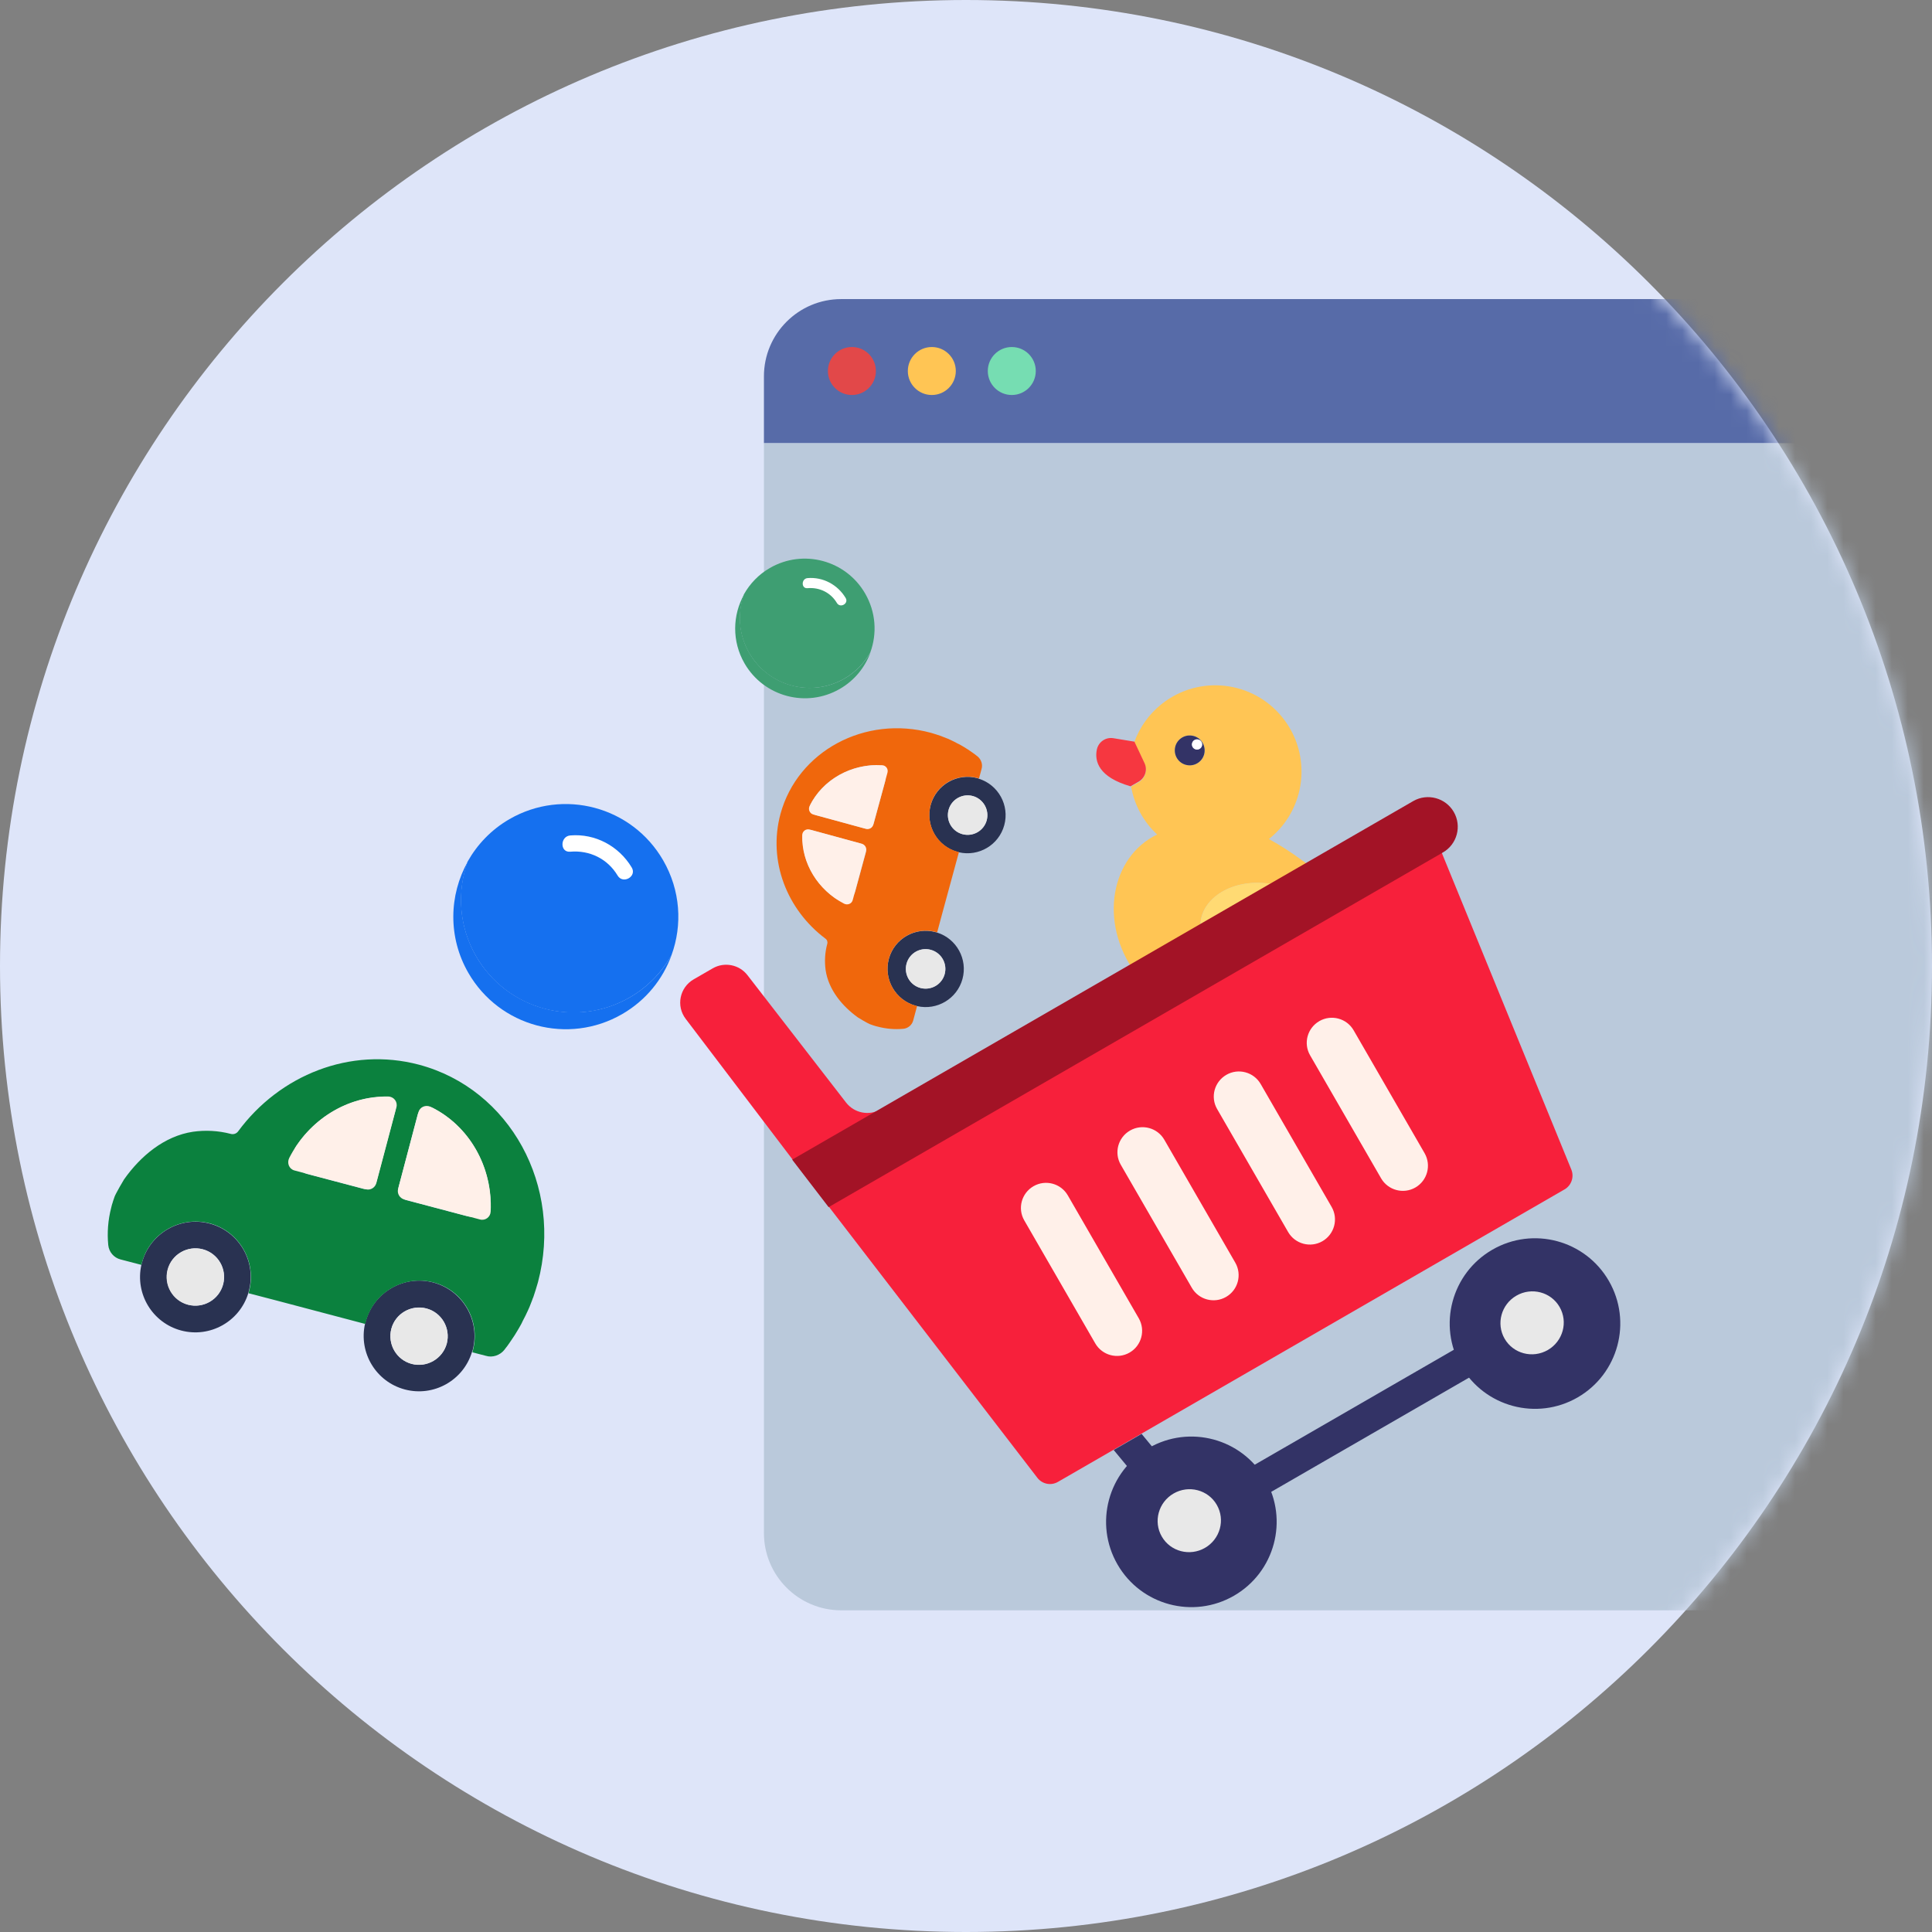
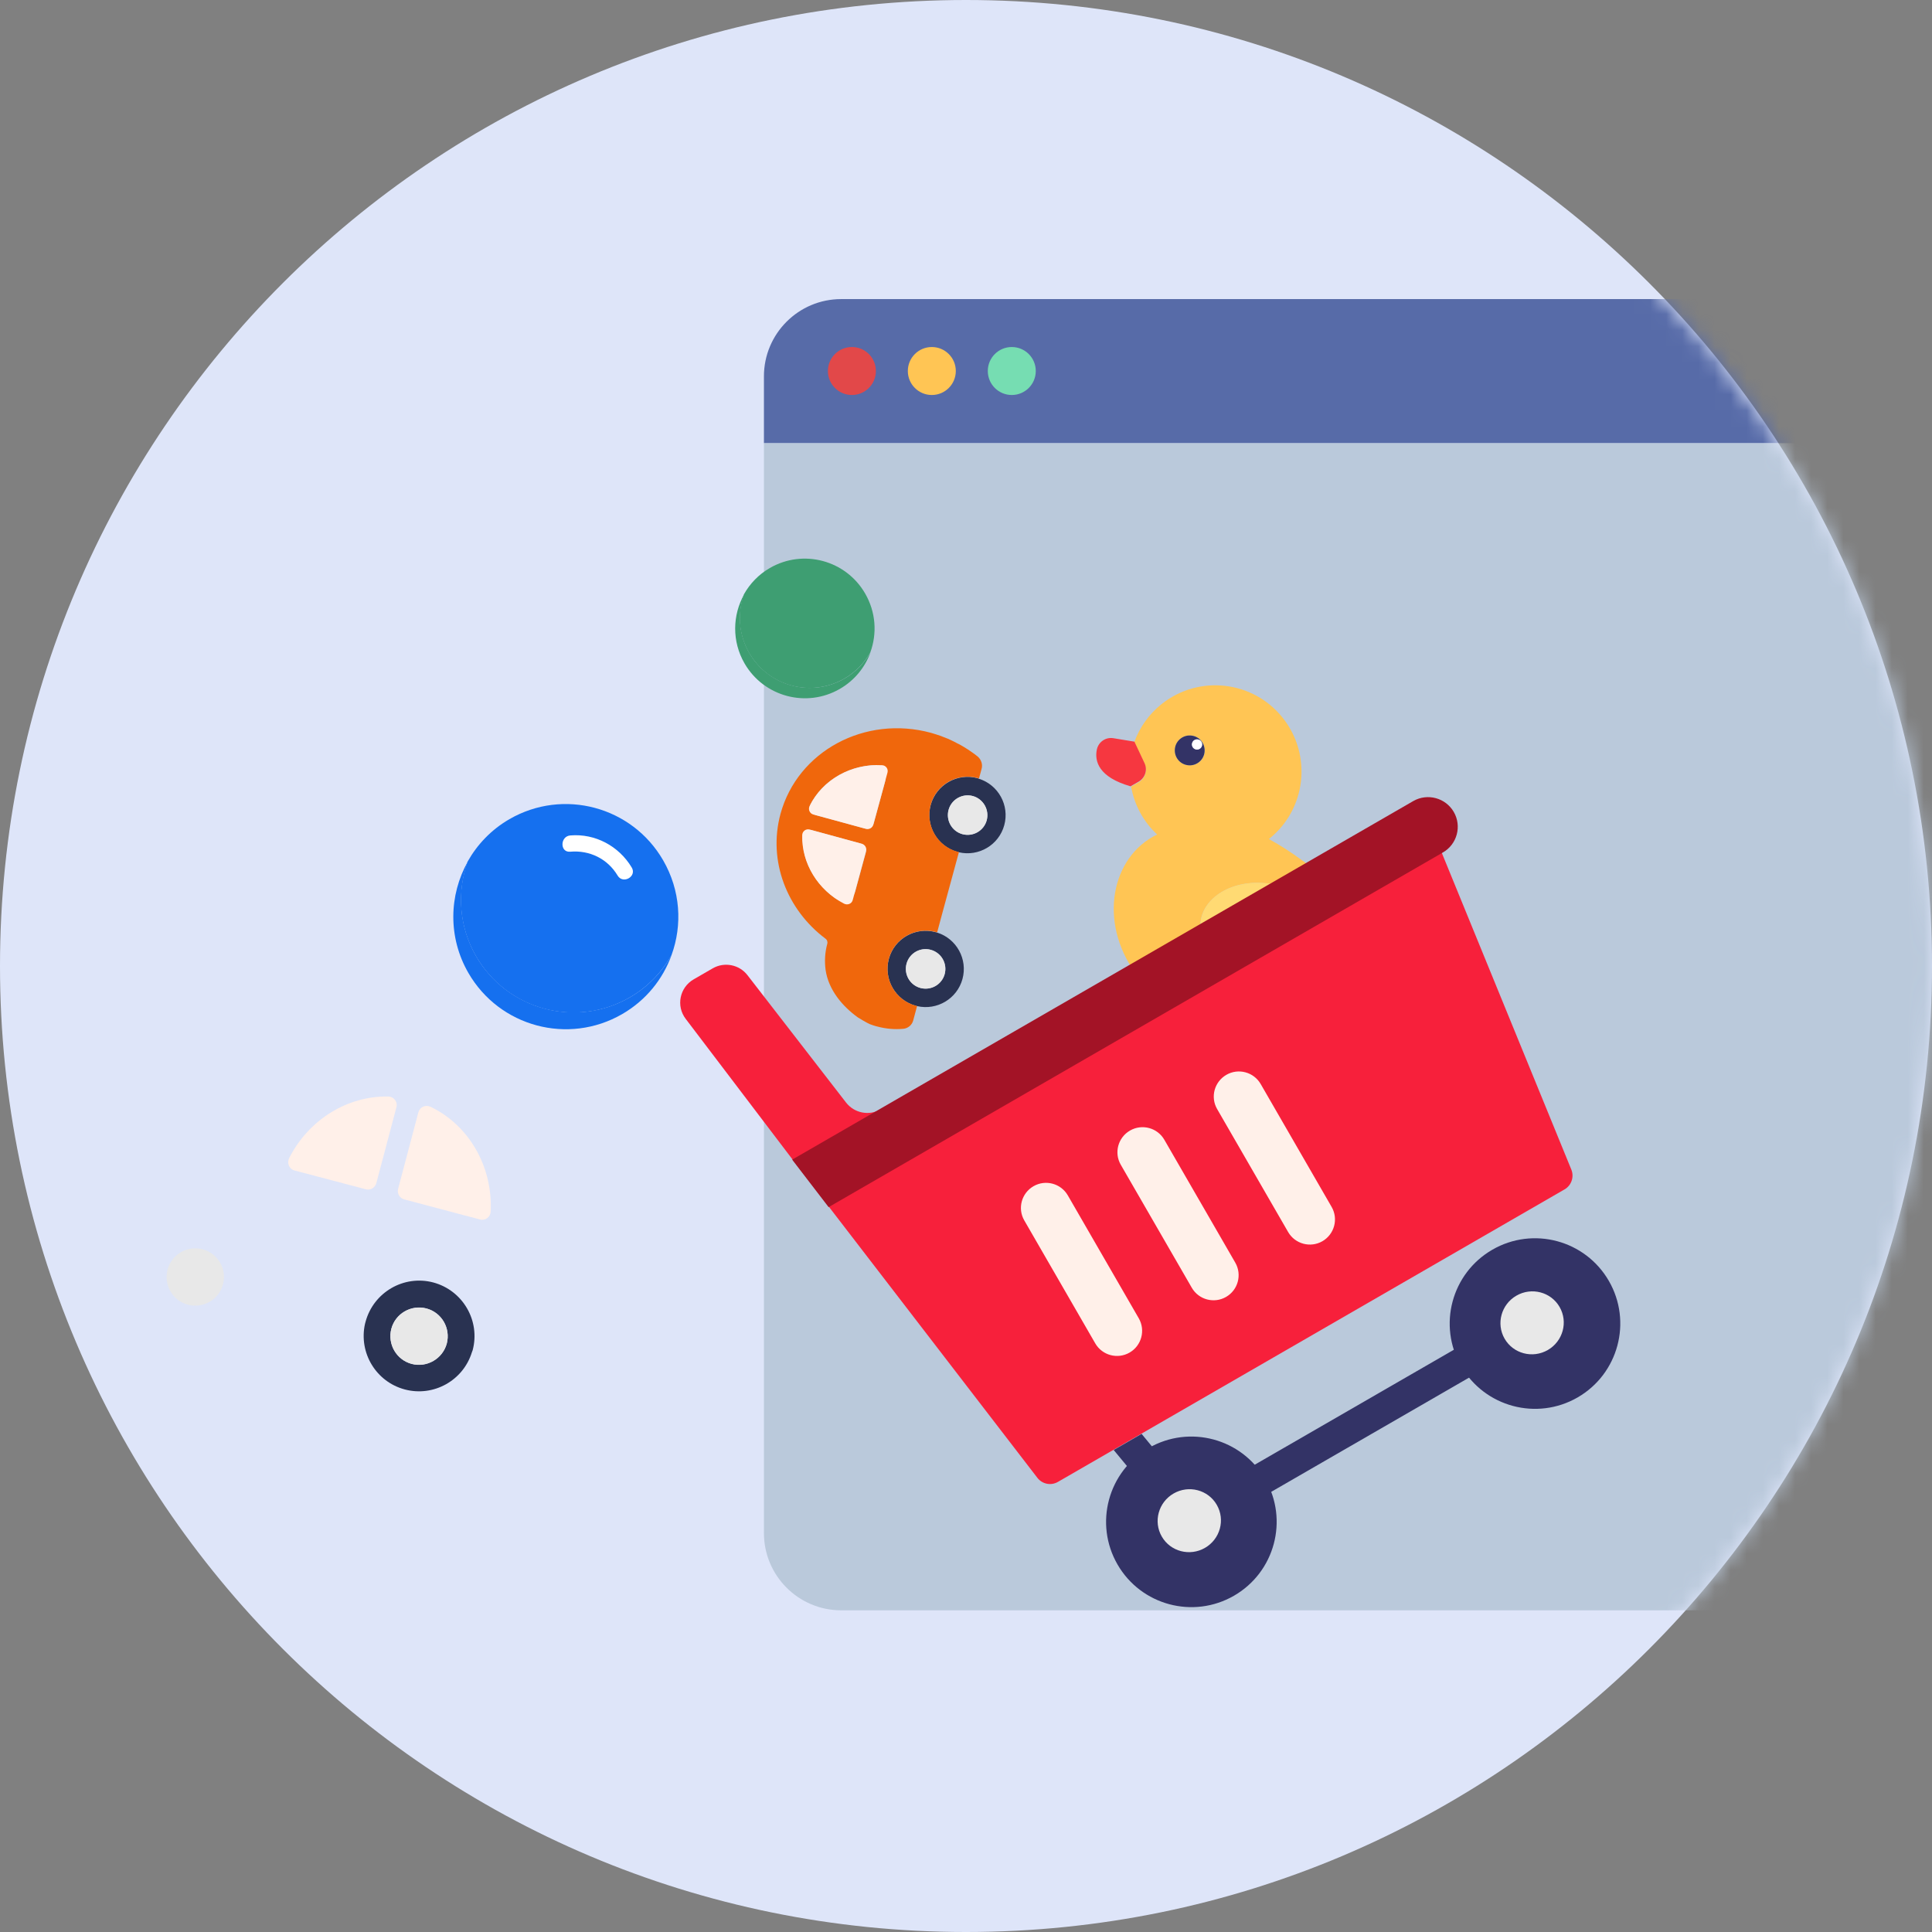
<svg xmlns="http://www.w3.org/2000/svg" width="120" height="120" viewBox="0 0 120 120" fill="none">
  <rect x="0" y="0" width="120" height="120" fill="#808080" stroke="none" />
  <path d="M60 120C93.137 120 120 93.137 120 60C120 26.863 93.137 0 60 0C26.863 0 0 26.863 0 60C0 93.137 26.863 120 60 120Z" fill="#DEE5F9" />
  <mask id="mask0_7575_4428" style="mask-type:alpha" maskUnits="userSpaceOnUse" x="0" y="-1" width="120" height="121">
    <path d="M60 119.996C93.137 119.996 120 93.133 120 59.996C120 26.859 93.137 -0.004 60 -0.004C26.863 -0.004 0 26.859 0 59.996C0 93.133 26.863 119.996 60 119.996Z" fill="#DEE5F9" />
  </mask>
  <g mask="url(#mask0_7575_4428)">
    <path d="M200.4 96.419C200.4 98.408 198.789 100.02 196.8 100.02L52.249 100.02C49.598 100.02 47.449 97.871 47.449 95.219L47.449 27.517L196.8 27.517C198.789 27.517 200.4 29.128 200.4 31.116L200.4 96.419Z" fill="#BAC9DB" />
    <path d="M200.4 23.916C200.4 25.904 198.789 27.516 196.8 27.516L47.449 27.516L47.449 23.377C47.449 20.726 49.598 18.577 52.249 18.577L196.8 18.577C198.789 18.577 200.4 20.189 200.4 22.177L200.4 23.916Z" fill="#576BA8" />
    <circle cx="52.913" cy="23.044" r="1.49" fill="#E24849" />
    <circle cx="57.877" cy="23.044" r="1.49" fill="#FFC554" />
    <circle cx="62.844" cy="23.044" r="1.49" fill="#76DDB2" />
    <path d="M74.578 57.212C74.795 55.616 76.78 54.538 78.932 54.91C79.221 54.955 79.512 55.017 79.8 55.089L81.743 53.967C81.44 53.81 81.143 53.633 80.864 53.429C80.212 52.948 79.533 52.507 78.814 52.115C81.132 50.276 81.517 46.91 79.677 44.591C77.837 42.273 74.472 41.888 72.153 43.728C71.379 44.345 70.789 45.161 70.453 46.094L71.084 47.438C71.28 47.851 71.125 48.348 70.728 48.586L70.256 48.858C70.456 50 71.023 51.041 71.872 51.833C69.017 53.201 68.212 57.251 70.519 60.438L74.622 58.069C74.546 57.79 74.532 57.501 74.578 57.212ZM72.984 46.476C73.055 45.968 73.526 45.62 74.034 45.691C74.543 45.763 74.891 46.233 74.819 46.742C74.748 47.251 74.277 47.599 73.769 47.527C73.26 47.455 72.912 46.985 72.984 46.476Z" fill="#FFC554" />
    <path d="M74.578 57.216C74.54 57.502 74.553 57.791 74.623 58.073L79.816 55.075C79.532 55.01 79.241 54.948 78.948 54.897C76.765 54.543 74.801 55.6 74.578 57.216Z" fill="#FFDA73" />
    <path d="M73.763 47.527C74.265 47.602 74.741 47.251 74.813 46.742C74.885 46.233 74.537 45.763 74.028 45.691C73.526 45.616 73.049 45.968 72.978 46.476C72.906 46.985 73.254 47.455 73.763 47.527ZM74.045 46.191C74.071 46.015 74.225 45.9 74.401 45.926C74.578 45.952 74.692 46.106 74.667 46.283C74.641 46.459 74.487 46.574 74.31 46.548C74.31 46.548 74.31 46.548 74.3 46.545C74.14 46.519 74.016 46.361 74.045 46.191Z" fill="#333366" />
    <path d="M74.505 46.515C74.657 46.427 74.709 46.234 74.621 46.083C74.534 45.931 74.34 45.88 74.189 45.967C74.038 46.054 73.986 46.248 74.073 46.399C74.161 46.55 74.354 46.602 74.505 46.515Z" fill="white" />
    <path d="M71.093 47.409L70.461 46.066L69.156 45.851C68.677 45.771 68.228 46.081 68.127 46.555C67.977 47.28 68.234 48.27 70.219 48.839L70.722 48.549C71.124 48.317 71.282 47.826 71.093 47.409Z" fill="#F63740" />
    <path d="M86.49 50.55L81.756 53.284L54.704 68.903C53.977 69.322 53.057 69.14 52.545 68.475L46.428 60.572C45.917 59.908 44.99 59.729 44.27 60.145L43.085 60.829C42.212 61.333 41.978 62.487 42.593 63.288L49.246 72.045L64.436 91.793C64.737 92.18 65.277 92.293 65.71 92.043L97.178 73.875C97.605 73.628 97.784 73.1 97.599 72.646L88.888 51.349C88.49 50.424 87.369 50.043 86.49 50.55Z" fill="#F7203B" />
    <path d="M70.496 91.66C69.005 93.609 69.37 96.405 71.319 97.896C73.267 99.388 76.064 99.022 77.555 97.074C78.432 95.93 78.699 94.434 78.276 93.055L91.898 85.191C93.565 86.989 96.38 87.097 98.178 85.43C99.977 83.763 100.085 80.948 98.418 79.15C96.751 77.352 93.936 77.243 92.138 78.91C90.883 80.077 90.406 81.856 90.912 83.483L77.29 91.348C75.941 89.893 73.788 89.504 72.013 90.402L70.907 89.061L69.174 90.062L70.496 91.66Z" fill="#333366" />
    <path d="M97.99 86.796C100.523 85.333 101.391 82.093 99.929 79.56C98.466 77.026 95.226 76.158 92.693 77.621C90.159 79.084 89.291 82.323 90.754 84.857C92.217 87.39 95.456 88.258 97.99 86.796Z" fill="#333366" />
    <path d="M76.647 99.112C79.181 97.649 80.049 94.41 78.586 91.876C77.123 89.343 73.884 88.475 71.35 89.937C68.817 91.4 67.948 94.64 69.411 97.173C70.874 99.707 74.114 100.575 76.647 99.112Z" fill="#333366" />
    <path d="M96.137 83.852C97.08 83.307 97.408 82.11 96.869 81.178C96.331 80.245 95.13 79.931 94.187 80.475C93.244 81.02 92.916 82.217 93.454 83.149C93.993 84.082 95.194 84.396 96.137 83.852Z" fill="#E8E8E8" />
    <path d="M74.844 96.141C75.787 95.597 76.115 94.399 75.576 93.467C75.038 92.534 73.837 92.22 72.894 92.764C71.951 93.309 71.623 94.506 72.161 95.438C72.7 96.371 73.901 96.685 74.844 96.141Z" fill="#E8E8E8" />
    <path d="M64.194 73.677C64.939 73.247 65.894 73.503 66.324 74.248L70.731 81.881C71.161 82.626 70.905 83.581 70.16 84.011C69.415 84.442 68.46 84.186 68.029 83.441L63.619 75.801C63.189 75.056 63.448 74.108 64.194 73.677Z" fill="#FFF0E9" />
    <path d="M70.188 70.22C70.933 69.79 71.888 70.046 72.318 70.791L76.725 78.424C77.155 79.169 76.9 80.124 76.154 80.554C75.409 80.985 74.454 80.729 74.024 79.984L69.613 72.344C69.183 71.599 69.442 70.65 70.188 70.22Z" fill="#FFF0E9" />
    <path d="M76.172 66.759C76.918 66.329 77.872 66.585 78.303 67.33L82.709 74.963C83.14 75.708 82.884 76.663 82.138 77.094C81.393 77.524 80.438 77.268 80.008 76.523L75.597 68.883C75.167 68.138 75.427 67.19 76.172 66.759Z" fill="#FFF0E9" />
-     <path d="M81.946 63.423C82.692 62.993 83.647 63.249 84.077 63.994L88.484 71.627C88.914 72.373 88.658 73.327 87.913 73.758C87.168 74.188 86.213 73.932 85.782 73.187L81.372 65.547C80.942 64.802 81.201 63.854 81.946 63.423Z" fill="#FFF0E9" />
    <path d="M90.298 50.434C90.805 51.313 90.504 52.438 89.624 52.946L89.529 53.001L51.467 74.977L49.203 72.027L87.788 49.751C88.664 49.253 89.79 49.554 90.298 50.434Z" fill="#A31326" />
    <path d="M58.509 56.796L59.56 52.936L58.509 56.796Z" fill="#39DECE" />
    <path d="M55.21 59.555C54.867 60.815 55.611 62.118 56.875 62.468C56.905 62.476 56.935 62.484 56.965 62.492C58.198 62.774 59.446 62.037 59.781 60.807C60.116 59.577 59.417 58.307 58.21 57.925C58.18 57.917 58.15 57.909 58.12 57.901C56.856 57.551 55.553 58.295 55.21 59.555ZM58.678 60.501C58.503 61.154 57.824 61.537 57.171 61.362C56.518 61.187 56.134 60.508 56.309 59.855C56.484 59.202 57.163 58.818 57.816 58.993C58.473 59.175 58.853 59.847 58.678 60.501Z" fill="#293251" />
    <path d="M56.305 59.859C56.13 60.512 56.51 61.185 57.167 61.366C57.82 61.541 58.493 61.162 58.674 60.505C58.849 59.851 58.469 59.179 57.812 58.997C57.156 58.816 56.487 59.202 56.305 59.859Z" fill="#E8E8E8" />
    <path d="M60.719 48.337C59.459 47.994 58.155 48.738 57.806 50.001C57.463 51.261 58.207 52.565 59.471 52.914C59.501 52.922 59.531 52.93 59.561 52.938C60.794 53.22 62.042 52.483 62.377 51.253C62.712 50.023 62.013 48.753 60.806 48.371C60.783 48.359 60.753 48.351 60.719 48.337ZM61.284 50.949C61.109 51.603 60.43 51.986 59.777 51.811C59.124 51.636 58.74 50.957 58.915 50.304C59.09 49.651 59.769 49.267 60.423 49.442C61.069 49.621 61.459 50.296 61.284 50.949Z" fill="#293251" />
    <path d="M60.426 49.444C59.773 49.269 59.1 49.649 58.919 50.306C58.744 50.959 59.124 51.632 59.781 51.813C60.434 51.988 61.107 51.608 61.288 50.952C61.463 50.298 61.073 49.623 60.426 49.444Z" fill="#E8E8E8" />
    <path d="M60.7 46.967C60.69 46.964 60.683 46.951 60.673 46.949C60.589 46.878 60.503 46.817 60.417 46.756C60.376 46.729 60.345 46.705 60.304 46.677C60.245 46.635 60.18 46.596 60.121 46.553C60.08 46.526 60.029 46.496 59.988 46.469C59.933 46.433 59.872 46.4 59.817 46.364C59.769 46.34 59.724 46.307 59.677 46.283C59.612 46.244 59.55 46.212 59.483 46.183C59.408 46.141 59.327 46.103 59.252 46.062C59.184 46.033 59.119 45.994 59.051 45.965C58.994 45.939 58.936 45.912 58.878 45.886C58.824 45.866 58.767 45.84 58.713 45.82C58.655 45.794 58.591 45.772 58.527 45.749C58.504 45.737 58.483 45.732 58.46 45.72C58.258 45.65 58.049 45.583 57.835 45.52C53.73 44.399 49.544 46.654 48.479 50.548C47.683 53.48 48.88 56.51 51.275 58.304C51.378 58.38 51.419 58.51 51.38 58.634C51.24 59.157 51.207 59.702 51.279 60.239C51.455 61.471 52.311 62.497 53.296 63.203C53.327 63.227 53.894 63.562 54.036 63.616L54.046 63.619C54.11 63.642 54.174 63.664 54.238 63.687C54.248 63.689 54.258 63.692 54.268 63.695C54.342 63.72 54.416 63.745 54.493 63.76C55.036 63.906 55.579 63.949 56.103 63.901C56.402 63.873 56.646 63.664 56.721 63.383L56.961 62.488C56.931 62.48 56.901 62.472 56.871 62.464C55.611 62.121 54.867 60.818 55.206 59.551C55.549 58.291 56.852 57.547 58.119 57.887C58.149 57.895 58.179 57.903 58.209 57.911L58.511 56.785L59.561 52.925C59.531 52.917 59.501 52.909 59.471 52.901C58.211 52.558 57.467 51.255 57.806 49.988C58.149 48.728 59.453 47.984 60.719 48.324C60.749 48.332 60.779 48.34 60.809 48.348L60.963 47.775C61.055 47.493 60.949 47.163 60.7 46.967ZM50.339 49.959C51.075 48.556 52.537 47.645 54.161 47.531C54.706 47.488 55.12 48.014 54.98 48.536L54.273 51.136C54.208 51.378 53.959 51.521 53.718 51.456L50.626 50.617C50.34 50.535 50.206 50.214 50.339 49.959ZM49.841 51.996C49.84 51.699 50.13 51.481 50.415 51.562L53.461 52.395C53.703 52.459 53.846 52.708 53.781 52.949L53.125 55.358C52.985 55.881 52.36 56.123 51.91 55.814C50.627 54.931 49.836 53.502 49.841 51.996Z" fill="#F0670C" />
    <path d="M52.963 55.907L53.792 52.854C53.843 52.663 53.729 52.466 53.534 52.408L50.287 51.522C50.056 51.46 49.832 51.632 49.827 51.873C49.784 53.622 50.793 55.282 52.429 56.13C52.643 56.236 52.901 56.138 52.963 55.907Z" fill="#FFF0E9" />
    <path d="M54.241 51.222L55.124 47.985C55.186 47.754 55.018 47.536 54.784 47.528C52.879 47.421 51.093 48.418 50.285 50.065C50.186 50.276 50.286 50.523 50.511 50.589L53.798 51.486C53.986 51.531 54.187 51.423 54.241 51.222Z" fill="#FFF0E9" />
    <path d="M17.056 80.758L22.668 82.24L17.056 80.758Z" fill="#39DECE" />
-     <path d="M13.021 75.996C11.19 75.511 9.307 76.605 8.813 78.442C8.802 78.486 8.79 78.53 8.779 78.574C8.383 80.366 9.467 82.168 11.255 82.641C13.042 83.114 14.877 82.086 15.419 80.332C15.431 80.288 15.442 80.244 15.454 80.2C15.947 78.363 14.853 76.48 13.021 75.996ZM11.687 81.038C10.737 80.791 10.174 79.81 10.42 78.86C10.667 77.91 11.649 77.347 12.598 77.594C13.548 77.841 14.112 78.822 13.865 79.771C13.609 80.726 12.637 81.285 11.687 81.038Z" fill="#293251" />
    <path d="M12.583 77.595C11.634 77.348 10.662 77.907 10.406 78.862C10.159 79.811 10.717 80.783 11.672 81.039C12.622 81.286 13.594 80.728 13.85 79.773C14.106 78.818 13.538 77.851 12.583 77.595Z" fill="#E8E8E8" />
    <path d="M29.358 83.865C29.843 82.033 28.749 80.15 26.912 79.656C25.08 79.172 23.197 80.266 22.704 82.103C22.692 82.147 22.681 82.191 22.669 82.235C22.274 84.027 23.357 85.829 25.145 86.302C26.933 86.775 28.768 85.747 29.31 83.992C29.326 83.958 29.338 83.914 29.358 83.865ZM25.574 84.713C24.624 84.466 24.06 83.485 24.307 82.536C24.554 81.586 25.535 81.022 26.485 81.269C27.434 81.516 27.998 82.497 27.751 83.447C27.499 84.387 26.523 84.96 25.574 84.713Z" fill="#293251" />
    <path d="M27.75 83.451C27.997 82.501 27.438 81.529 26.483 81.273C25.534 81.026 24.562 81.584 24.305 82.539C24.059 83.489 24.617 84.461 25.572 84.717C26.522 84.964 27.497 84.391 27.75 83.451Z" fill="#E8E8E8" />
-     <path d="M31.344 83.821C31.348 83.807 31.366 83.796 31.37 83.781C31.472 83.659 31.559 83.534 31.646 83.409C31.685 83.348 31.721 83.303 31.759 83.243C31.821 83.157 31.877 83.063 31.938 82.977C31.977 82.917 32.02 82.843 32.059 82.783C32.111 82.703 32.157 82.613 32.209 82.533C32.243 82.464 32.291 82.398 32.325 82.329C32.38 82.234 32.427 82.145 32.468 82.047C32.528 81.938 32.582 81.819 32.642 81.71C32.683 81.611 32.739 81.517 32.78 81.418C32.817 81.334 32.855 81.25 32.892 81.166C32.92 81.088 32.958 81.004 32.986 80.926C33.023 80.842 33.055 80.749 33.087 80.656C33.104 80.621 33.112 80.592 33.129 80.557C33.228 80.263 33.323 79.96 33.412 79.648C34.995 73.68 31.677 67.631 26.016 66.128C21.754 65.004 17.371 66.773 14.793 70.268C14.684 70.419 14.496 70.479 14.315 70.424C13.556 70.227 12.763 70.185 11.986 70.295C10.2 70.563 8.72 71.816 7.707 73.253C7.672 73.299 7.192 74.125 7.115 74.332L7.111 74.346C7.079 74.439 7.047 74.532 7.015 74.625C7.011 74.64 7.007 74.654 7.004 74.669C6.968 74.777 6.932 74.885 6.911 74.996C6.706 75.785 6.649 76.573 6.724 77.334C6.768 77.766 7.074 78.119 7.483 78.225L8.783 78.564C8.795 78.52 8.806 78.476 8.817 78.432C9.301 76.6 11.185 75.507 13.025 75.985C14.857 76.469 15.951 78.353 15.472 80.194C15.461 80.237 15.449 80.281 15.438 80.325L17.074 80.751L22.686 82.233C22.698 82.189 22.709 82.145 22.721 82.102C23.205 80.27 25.088 79.176 26.929 79.655C28.761 80.139 29.854 82.022 29.375 83.863C29.364 83.907 29.353 83.951 29.341 83.995L30.174 84.211C30.585 84.341 31.062 84.185 31.344 83.821ZM26.892 68.82C28.934 69.874 30.273 71.984 30.456 74.34C30.523 75.13 29.765 75.736 29.005 75.539L25.225 74.54C24.874 74.449 24.663 74.09 24.755 73.739L25.939 69.243C26.055 68.829 26.52 68.63 26.892 68.82ZM23.93 68.12C24.361 68.115 24.681 68.534 24.565 68.948L23.39 73.377C23.299 73.728 22.94 73.938 22.59 73.847L19.087 72.921C18.327 72.723 17.969 71.819 18.413 71.162C19.679 69.292 21.744 68.129 23.93 68.12Z" fill="#0B813E" />
    <path d="M18.291 72.7L22.729 73.87C23.007 73.942 23.292 73.774 23.373 73.491L24.624 68.77C24.712 68.434 24.46 68.112 24.111 68.106C21.572 68.062 19.174 69.545 17.962 71.928C17.811 72.24 17.955 72.613 18.291 72.7Z" fill="#FFF0E9" />
    <path d="M25.11 74.498L29.817 75.745C30.152 75.832 30.466 75.586 30.477 75.246C30.611 72.481 29.145 69.9 26.746 68.746C26.44 68.604 26.081 68.752 25.989 69.079L24.723 73.859C24.66 74.131 24.818 74.421 25.11 74.498Z" fill="#FFF0E9" />
    <path d="M46.541 40.556C45.876 39.404 45.803 38.073 46.221 36.914C45.495 38.205 45.452 39.831 46.243 41.203C47.441 43.277 50.09 43.987 52.164 42.789C53.086 42.257 53.734 41.44 54.07 40.511C53.7 41.167 53.159 41.74 52.461 42.143C50.392 43.337 47.738 42.631 46.541 40.556Z" fill="#3E9E72" />
    <path d="M53.737 36.866C52.54 34.791 49.891 34.082 47.817 35.279C47.119 35.682 46.578 36.255 46.208 36.911C45.79 38.07 45.863 39.401 46.531 40.558C47.728 42.633 50.377 43.342 52.451 42.145C53.149 41.742 53.69 41.169 54.06 40.513C54.483 39.351 54.405 38.023 53.737 36.866Z" fill="#3E9E72" />
    <path d="M29.571 59.388C28.499 57.53 28.382 55.382 29.056 53.513C27.886 55.595 27.815 58.218 29.092 60.43C31.024 63.776 35.296 64.921 38.642 62.989C40.13 62.13 41.175 60.813 41.716 59.314C41.12 60.372 40.247 61.296 39.121 61.946C35.783 63.873 31.503 62.733 29.571 59.388Z" fill="#1570EF" />
    <path d="M41.191 53.438C39.259 50.092 34.987 48.947 31.642 50.879C30.516 51.529 29.643 52.453 29.046 53.511C28.373 55.38 28.489 57.528 29.567 59.394C31.498 62.739 35.77 63.884 39.116 61.952C40.242 61.302 41.115 60.378 41.711 59.32C42.393 57.447 42.268 55.304 41.191 53.438Z" fill="#1570EF" />
-     <path d="M50.156 36.533C50.9 36.468 51.594 36.803 51.981 37.451C52.189 37.8 52.736 37.484 52.523 37.138C52.029 36.317 51.121 35.826 50.159 35.907C49.762 35.94 49.755 36.57 50.156 36.533Z" fill="white" />
    <path d="M35.417 52.901C36.616 52.796 37.736 53.336 38.361 54.382C38.696 54.944 39.578 54.435 39.235 53.877C38.438 52.553 36.974 51.761 35.421 51.891C34.781 51.945 34.769 52.96 35.417 52.901Z" fill="white" />
  </g>
</svg>